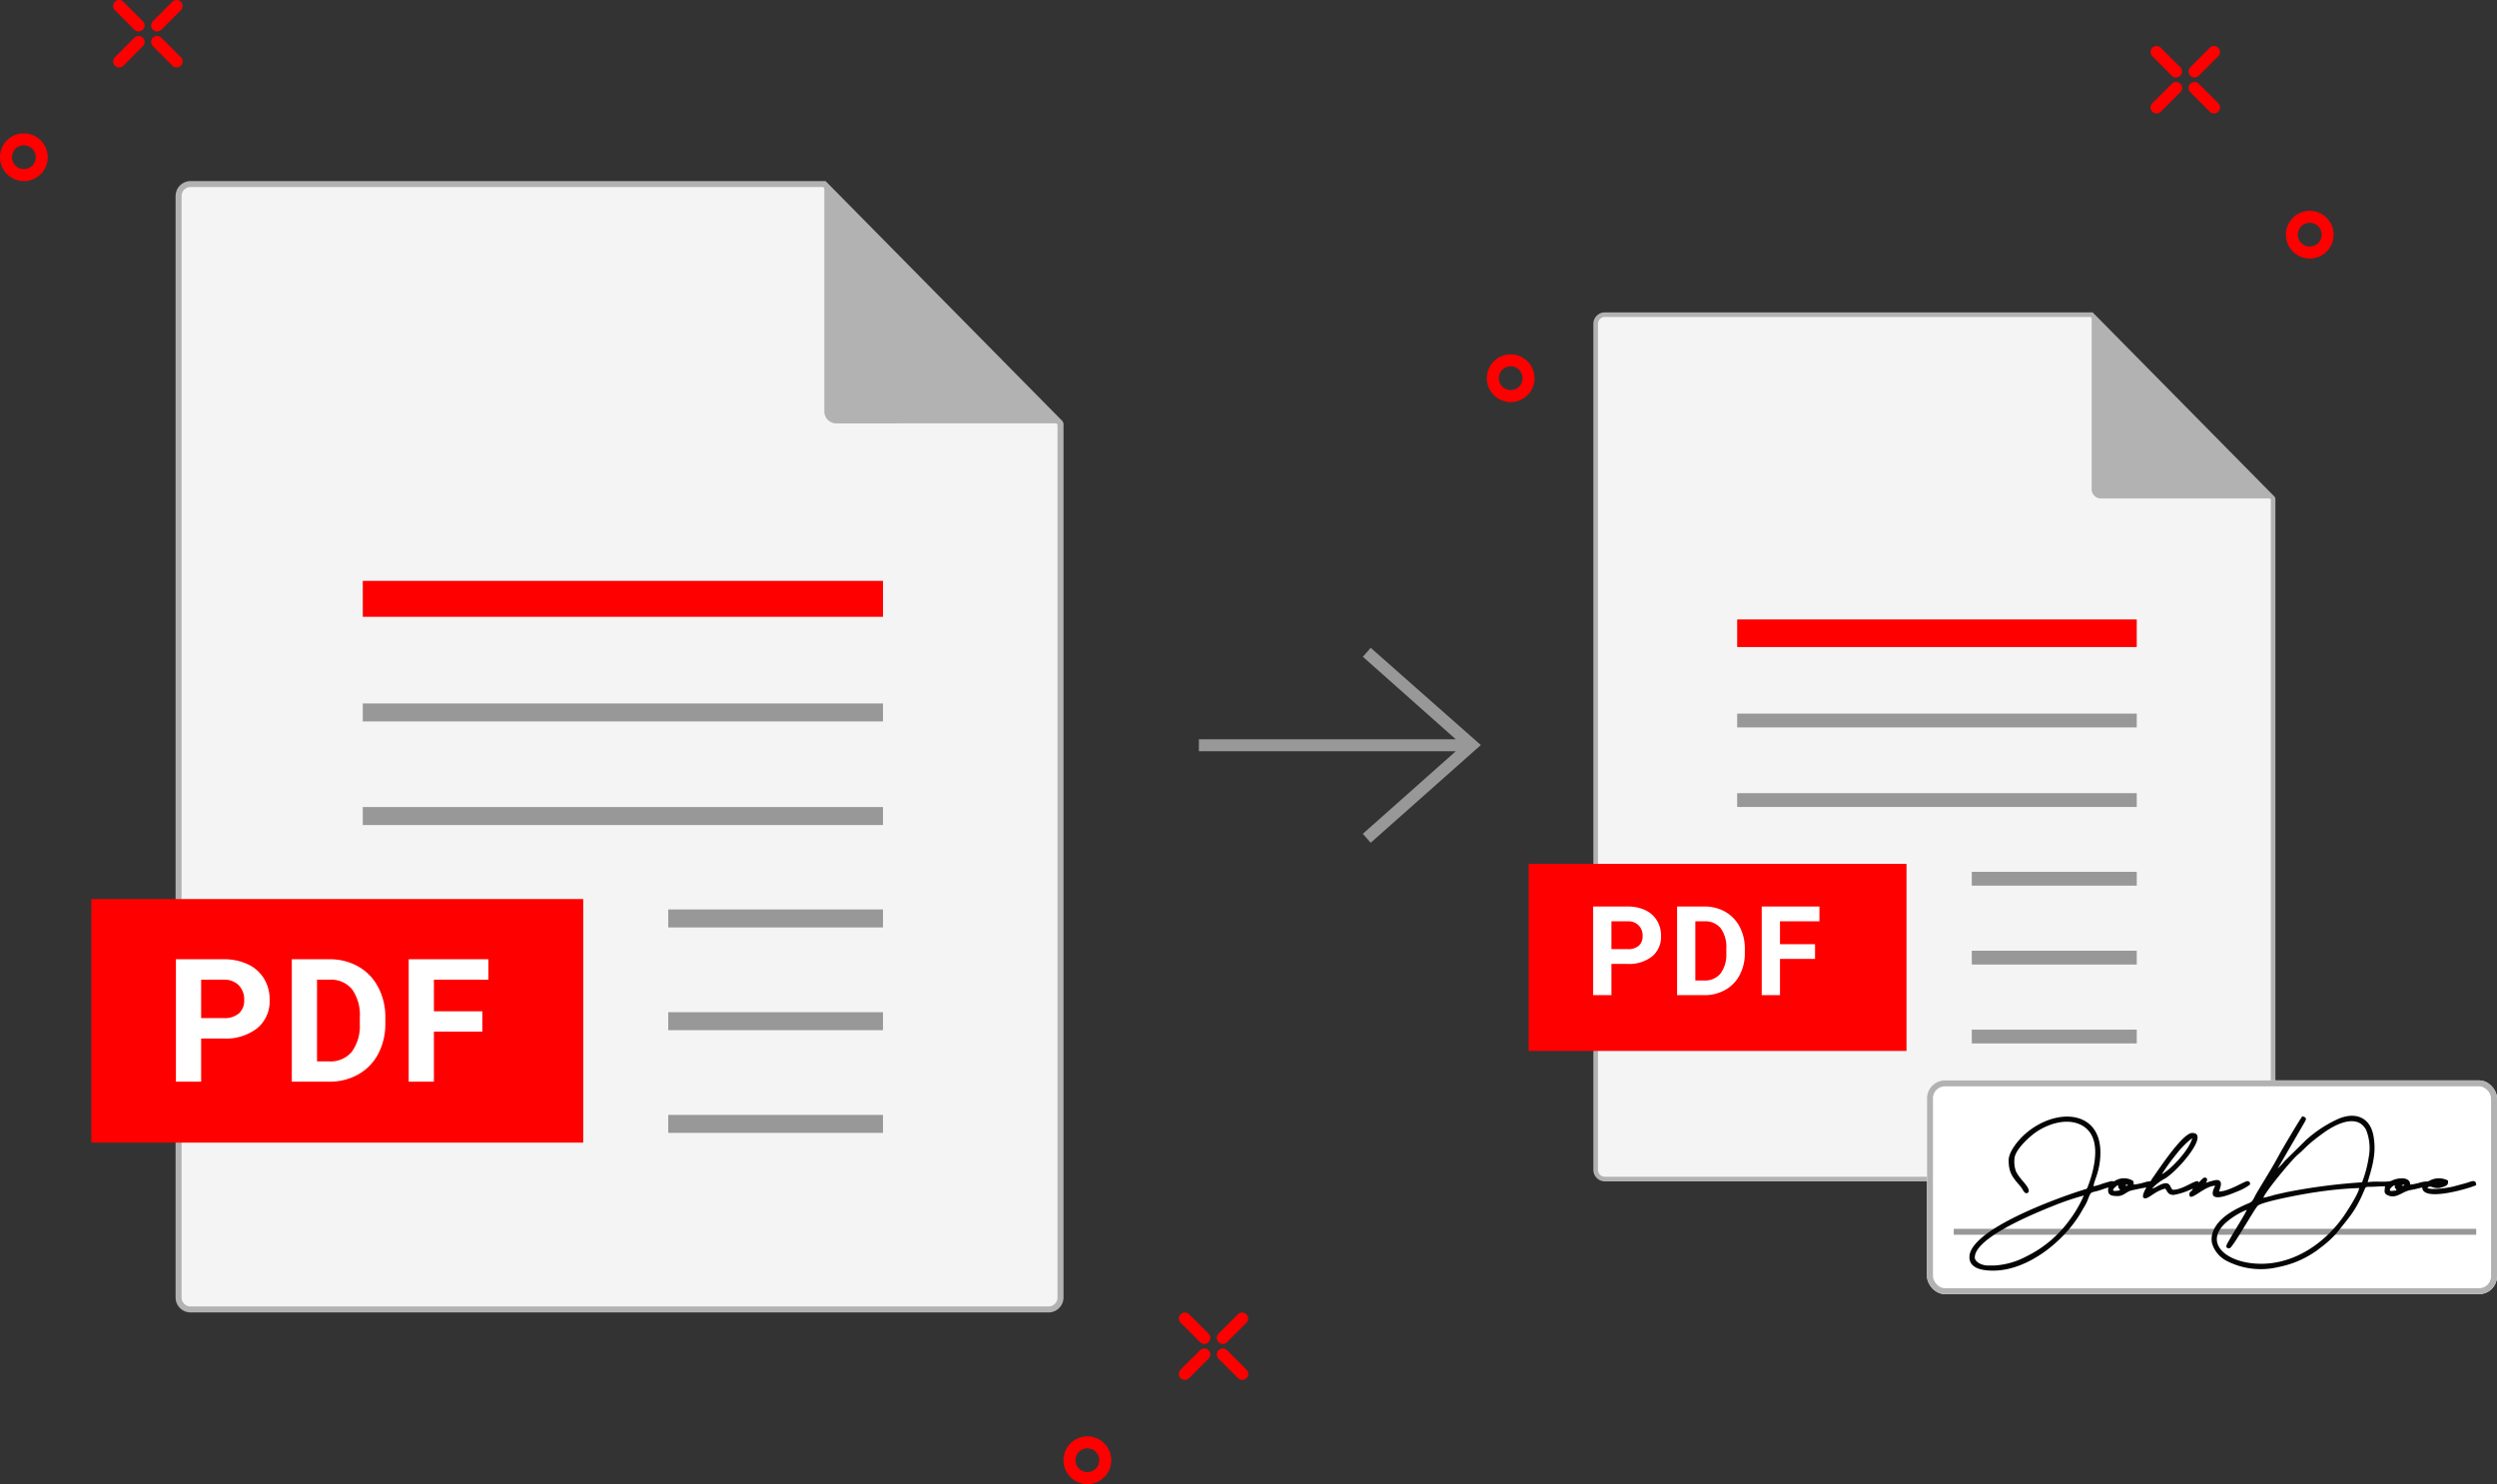
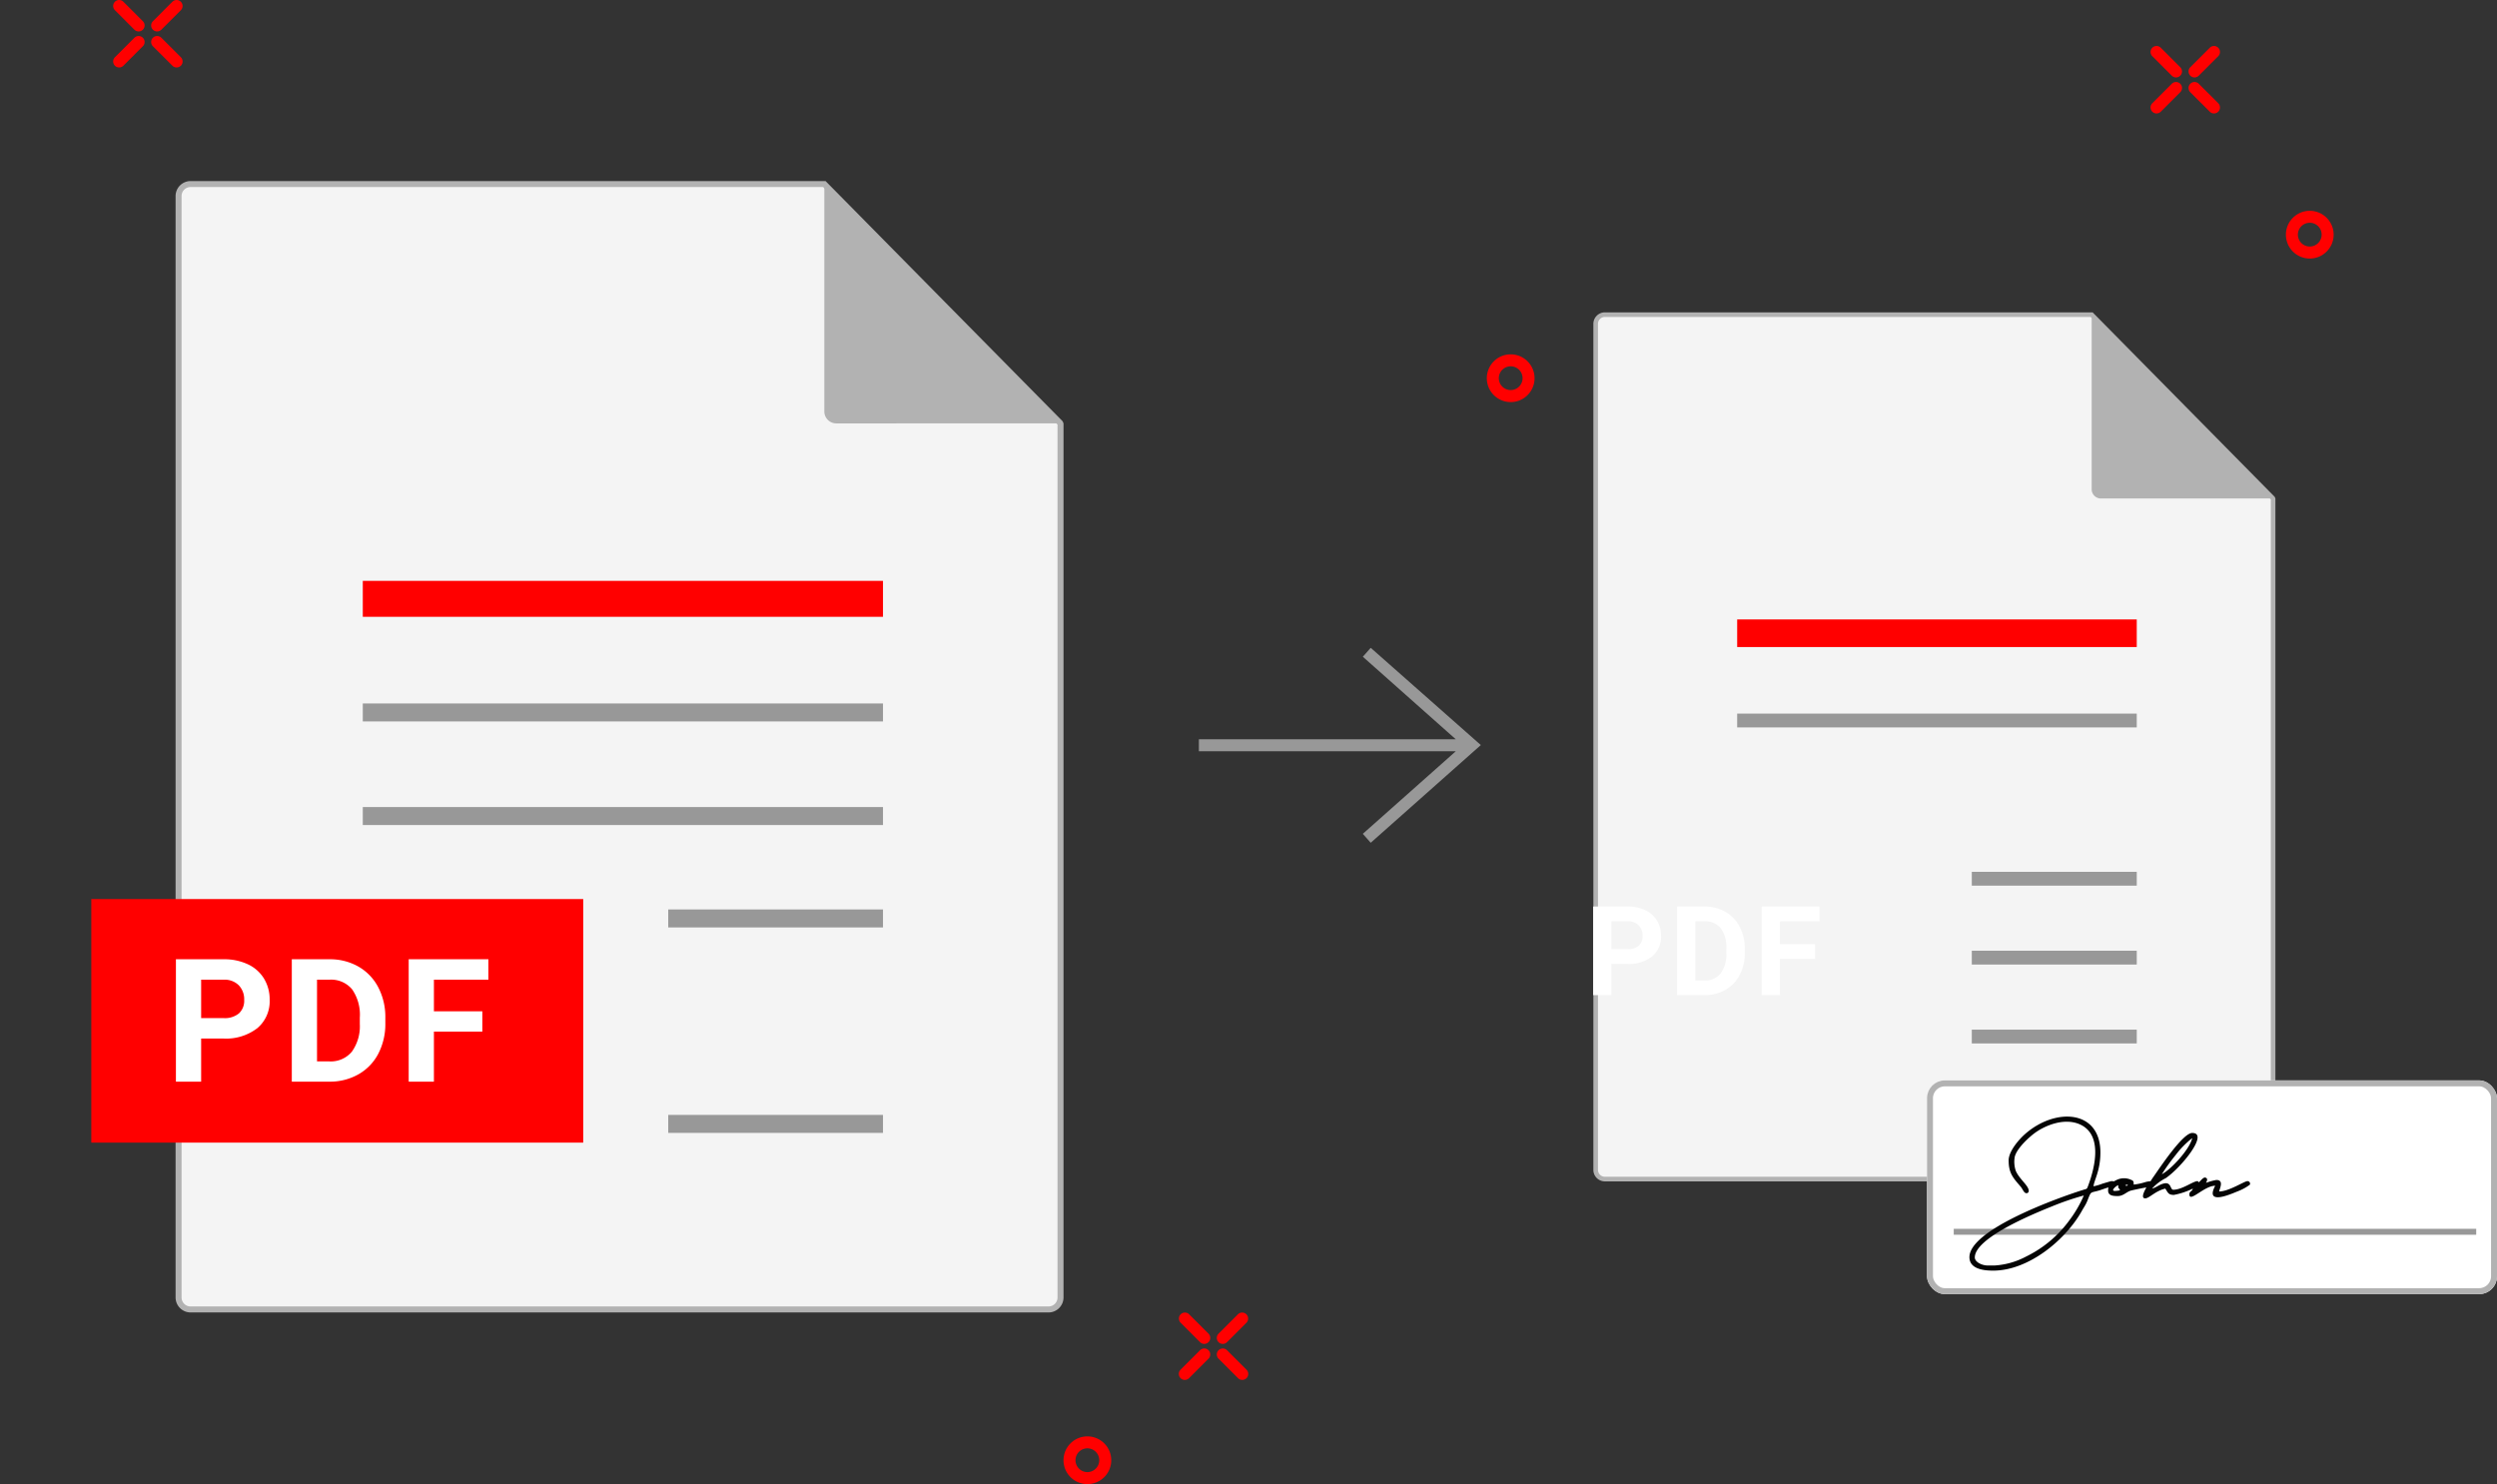
<svg xmlns="http://www.w3.org/2000/svg" width="420.568" height="250" viewBox="0 0 420.568 250">
  <rect x="0" y="0" width="420.568" height="250" fill="#333333" stroke="none" />
  <defs>
    <clipPath id="clip-path">
      <rect id="Rectangle_128" data-name="Rectangle 128" width="85.359" height="26.087" fill="none" />
    </clipPath>
  </defs>
  <g id="SIGN" transform="translate(590.568 1904.999)">
    <g id="PDF_TO_PDF" data-name="PDF TO PDF" transform="translate(-1060.028 -2265.741)">
      <path id="Path_142" data-name="Path 142" d="M268.444,162.921,286.989,179.3l-18.546,16.459-1.332-1.506,15.657-13.905H239.5v-2.019h43.273l-15.657-13.905Z" transform="translate(431.886 306.95)" fill="#989898" fill-rule="evenodd" />
      <g id="Group_6" data-name="Group 6" transform="translate(469.46 360.742)">
-         <path id="Path_135" data-name="Path 135" d="M4.019,51.665a4.02,4.02,0,1,1-2.841,1.177,4.005,4.005,0,0,1,2.841-1.177m1.415,2.6a2,2,0,1,0,.586,1.415,1.994,1.994,0,0,0-.586-1.415" transform="translate(0 -29.201)" fill="red" fill-rule="evenodd" />
        <path id="Path_136" data-name="Path 136" d="M30.328,31.6a1.009,1.009,0,0,1,1.427-1.427l3.278,3.279a1.009,1.009,0,1,1-1.427,1.427Zm-1.693-4.215a1.009,1.009,0,1,1-1.427,1.427L23.93,25.533a1.009,1.009,0,0,1,1.427-1.427Zm3.119,1.427a1.009,1.009,0,0,1-1.427-1.427l3.278-3.278a1.009,1.009,0,0,1,1.427,1.427Zm-4.546,1.361A1.009,1.009,0,1,1,28.635,31.6l-3.278,3.279a1.009,1.009,0,0,1-1.427-1.427Z" transform="translate(-4.574 -23.81)" fill="red" fill-rule="evenodd" />
      </g>
      <g id="Group_4" data-name="Group 4" transform="translate(831.678 368.489)">
        <path id="Path_137" data-name="Path 137" d="M594.652,79.714a4.02,4.02,0,1,1-2.841,1.177,4,4,0,0,1,2.841-1.177m1.415,2.6a2,2,0,1,0,.585,1.415,1.994,1.994,0,0,0-.585-1.415" transform="translate(-567.837 -51.948)" fill="red" fill-rule="evenodd" />
        <path id="Path_138" data-name="Path 138" d="M569.06,53.074a1.009,1.009,0,1,1,1.427-1.427l3.278,3.278a1.009,1.009,0,1,1-1.427,1.428Zm-1.693-4.215a1.009,1.009,0,0,1-1.427,1.427l-3.278-3.278a1.009,1.009,0,0,1,1.427-1.427Zm3.12,1.427a1.009,1.009,0,0,1-1.427-1.427l3.278-3.278a1.009,1.009,0,0,1,1.427,1.427Zm-4.546,1.361a1.009,1.009,0,1,1,1.427,1.427l-3.278,3.279a1.009,1.009,0,1,1-1.427-1.428Z" transform="translate(-562.367 -45.285)" fill="red" fill-rule="evenodd" />
      </g>
      <path id="Path_143" data-name="Path 143" d="M319.767,79.653a4.02,4.02,0,1,1-2.841,1.177,4,4,0,0,1,2.841-1.177m1.415,2.6a2,2,0,1,0,.586,1.415,1.992,1.992,0,0,0-.586-1.415" transform="translate(404.136 340.782)" fill="red" fill-rule="evenodd" />
      <g id="Group_5" data-name="Group 5" transform="translate(648.586 581.831)">
        <path id="Path_140" data-name="Path 140" d="M212.182,339.17a4.02,4.02,0,1,1-2.841,1.177,4.007,4.007,0,0,1,2.841-1.177m1.415,2.6a2,2,0,1,0,.586,1.415,1.994,1.994,0,0,0-.586-1.415" transform="translate(-208.163 -318.296)" fill="red" fill-rule="evenodd" />
        <path id="Path_141" data-name="Path 141" d="M238.939,321.076a1.009,1.009,0,1,1,1.427-1.427l3.278,3.278a1.009,1.009,0,0,1-1.427,1.427Zm-1.693-4.215a1.009,1.009,0,1,1-1.427,1.427l-3.278-3.279a1.009,1.009,0,0,1,1.427-1.426Zm3.119,1.427a1.009,1.009,0,1,1-1.427-1.427l3.278-3.278a1.009,1.009,0,0,1,1.427,1.426Zm-4.546,1.361a1.009,1.009,0,1,1,1.427,1.427l-3.278,3.279a1.009,1.009,0,0,1-1.427-1.427Z" transform="translate(-212.824 -313.287)" fill="red" fill-rule="evenodd" />
      </g>
      <g id="PDF" transform="translate(484.838 391.243)">
        <path id="Path_120" data-name="Path 120" d="M27.184,68.718H133.926l39.784,40.317V256.278a2.024,2.024,0,0,1-2.018,2.018H27.184a2.024,2.024,0,0,1-2.018-2.018V70.736a2.024,2.024,0,0,1,2.018-2.018" transform="translate(-10.466 -68.214)" fill="#f4f4f4" fill-rule="evenodd" />
-         <path id="Path_121" data-name="Path 121" d="M27.063,68.093H134.015l39.933,40.469.146.352V256.157a2.529,2.529,0,0,1-2.523,2.523H27.063a2.529,2.529,0,0,1-2.522-2.523V70.615a2.53,2.53,0,0,1,2.522-2.522M133.6,69.1H27.063a1.514,1.514,0,0,0-1.513,1.513V256.157a1.514,1.514,0,0,0,1.513,1.513H171.571a1.519,1.519,0,0,0,1.514-1.513V109.119Z" transform="translate(-10.345 -68.093)" fill="#b2b2b2" fill-rule="evenodd" />
+         <path id="Path_121" data-name="Path 121" d="M27.063,68.093H134.015l39.933,40.469.146.352V256.157a2.529,2.529,0,0,1-2.523,2.523H27.063a2.529,2.529,0,0,1-2.522-2.523V70.615a2.53,2.53,0,0,1,2.522-2.522M133.6,69.1H27.063a1.514,1.514,0,0,0-1.513,1.513V256.157a1.514,1.514,0,0,0,1.513,1.513H171.571a1.519,1.519,0,0,0,1.514-1.513V109.119" transform="translate(-10.345 -68.093)" fill="#b2b2b2" fill-rule="evenodd" />
        <rect id="Rectangle_78" data-name="Rectangle 78" width="82.857" height="41.03" transform="translate(0 120.948)" fill="red" />
        <rect id="Rectangle_79" data-name="Rectangle 79" width="87.617" height="6.054" transform="translate(45.727 67.348)" fill="red" />
        <rect id="Rectangle_80" data-name="Rectangle 80" width="87.617" height="3.028" transform="translate(45.727 87.999)" fill="#989898" />
        <rect id="Rectangle_81" data-name="Rectangle 81" width="87.617" height="3.028" transform="translate(45.727 105.45)" fill="#989898" />
        <rect id="Rectangle_82" data-name="Rectangle 82" width="36.171" height="3.028" transform="translate(97.173 122.701)" fill="#989898" />
-         <rect id="Rectangle_83" data-name="Rectangle 83" width="36.171" height="3.028" transform="translate(97.173 140.006)" fill="#989898" />
        <rect id="Rectangle_84" data-name="Rectangle 84" width="36.171" height="3.028" transform="translate(97.173 157.309)" fill="#989898" />
        <path id="Path_122" data-name="Path 122" d="M199.808,109.035,160.025,68.718v38.3a2.023,2.023,0,0,0,2.018,2.018Z" transform="translate(-36.564 -68.214)" fill="#b2b2b2" fill-rule="evenodd" />
        <path id="Path_171" data-name="Path 171" d="M6.089-7.264V0H1.841V-20.617H9.884a9.305,9.305,0,0,1,4.085.85,6.261,6.261,0,0,1,2.712,2.414,6.732,6.732,0,0,1,.949,3.561,5.92,5.92,0,0,1-2.074,4.779A8.64,8.64,0,0,1,9.813-7.264Zm0-3.441H9.884a3.731,3.731,0,0,0,2.57-.793,2.884,2.884,0,0,0,.885-2.266,3.4,3.4,0,0,0-.892-2.45,3.332,3.332,0,0,0-2.464-.963H6.089ZM21.358,0V-20.617H27.7a9.634,9.634,0,0,1,4.864,1.225,8.541,8.541,0,0,1,3.349,3.483,10.744,10.744,0,0,1,1.2,5.133v.949a10.774,10.774,0,0,1-1.182,5.112A8.468,8.468,0,0,1,32.6-1.246,9.706,9.706,0,0,1,27.745,0Zm4.248-17.176V-3.413H27.66a4.613,4.613,0,0,0,3.809-1.628A7.359,7.359,0,0,0,32.814-9.7v-1.09a7.476,7.476,0,0,0-1.3-4.765A4.6,4.6,0,0,0,27.7-17.176ZM53.451-8.425H45.295V0H41.047V-20.617H54.47v3.441H45.295v5.324h8.156Z" transform="translate(12.411 151.708)" fill="#fff" />
      </g>
      <g id="PDF-2" data-name="PDF" transform="translate(726.929 413.359)">
        <path id="Path_120-2" data-name="Path 120" d="M26.716,68.718H108.7l30.558,30.968v113.1a1.554,1.554,0,0,1-1.55,1.55h-111a1.555,1.555,0,0,1-1.55-1.55V70.268a1.555,1.555,0,0,1,1.55-1.55" transform="translate(-13.875 -68.331)" fill="#f4f4f4" fill-rule="evenodd" />
        <path id="Path_121-2" data-name="Path 121" d="M26.478,68.093h82.15L139.3,99.177l.112.271v113.1a1.943,1.943,0,0,1-1.938,1.938h-111a1.943,1.943,0,0,1-1.937-1.938V70.03a1.944,1.944,0,0,1,1.937-1.937m81.829.775H26.478a1.163,1.163,0,0,0-1.162,1.162V212.545a1.163,1.163,0,0,0,1.162,1.162h111a1.166,1.166,0,0,0,1.163-1.162V99.605Z" transform="translate(-13.637 -68.093)" fill="#b2b2b2" fill-rule="evenodd" />
-         <rect id="Rectangle_78-2" data-name="Rectangle 78" width="63.642" height="31.515" transform="translate(0 92.901)" fill="red" />
        <rect id="Rectangle_79-2" data-name="Rectangle 79" width="67.299" height="4.65" transform="translate(35.123 51.73)" fill="red" />
        <rect id="Rectangle_80-2" data-name="Rectangle 80" width="67.299" height="2.325" transform="translate(35.123 67.592)" fill="#989898" />
-         <rect id="Rectangle_81-2" data-name="Rectangle 81" width="67.299" height="2.325" transform="translate(35.123 80.996)" fill="#989898" />
        <rect id="Rectangle_82-2" data-name="Rectangle 82" width="27.783" height="2.325" transform="translate(74.639 94.247)" fill="#989898" />
        <rect id="Rectangle_83-2" data-name="Rectangle 83" width="27.783" height="2.325" transform="translate(74.639 107.538)" fill="#989898" />
        <rect id="Rectangle_84-2" data-name="Rectangle 84" width="27.783" height="2.325" transform="translate(74.639 120.829)" fill="#989898" />
        <path id="Path_122-2" data-name="Path 122" d="M190.582,99.686,160.025,68.718V98.136a1.554,1.554,0,0,0,1.55,1.55Z" transform="translate(-65.195 -68.331)" fill="#b2b2b2" fill-rule="evenodd" />
        <path id="Path_177" data-name="Path 177" d="M4.409-5.26V0H1.333V-14.93H7.157a6.738,6.738,0,0,1,2.958.615,4.534,4.534,0,0,1,1.964,1.748,4.875,4.875,0,0,1,.687,2.579,4.287,4.287,0,0,1-1.5,3.461A6.257,6.257,0,0,1,7.106-5.26Zm0-2.492H7.157a2.7,2.7,0,0,0,1.861-.574,2.088,2.088,0,0,0,.641-1.641,2.463,2.463,0,0,0-.646-1.774,2.413,2.413,0,0,0-1.784-.7H4.409ZM15.466,0V-14.93H20.06a6.976,6.976,0,0,1,3.522.887,6.185,6.185,0,0,1,2.425,2.522A7.78,7.78,0,0,1,26.879-7.8v.687a7.8,7.8,0,0,1-.856,3.7A6.132,6.132,0,0,1,23.608-.9a7.029,7.029,0,0,1-3.517.9Zm3.076-12.438v9.967h1.487A3.341,3.341,0,0,0,22.788-3.65a5.329,5.329,0,0,0,.974-3.374v-.79a5.413,5.413,0,0,0-.943-3.45,3.329,3.329,0,0,0-2.758-1.174ZM38.706-6.1H32.8V0H29.723V-14.93h9.721v2.492H32.8v3.855h5.906Z" transform="translate(9.533 115.02)" fill="#fff" />
      </g>
    </g>
    <g id="Rectangle_127" data-name="Rectangle 127" transform="translate(-266 -1723)" fill="#fff" stroke="#b2b2b2" stroke-width="1">
      <rect width="96" height="36" rx="3" stroke="none" />
      <rect x="0.5" y="0.5" width="95" height="35" rx="2.5" fill="none" />
    </g>
    <line id="Line_1" data-name="Line 1" x2="88" transform="translate(-261.5 -1697.5)" fill="none" stroke="#989898" stroke-width="1" />
    <g id="Group_48" data-name="Group 48" transform="translate(-258.859 -1717.043)">
      <g id="Group_47" data-name="Group 47" clip-path="url(#clip-path)">
-         <path id="Path_203" data-name="Path 203" d="M453.016,11.69m0,0c0,.814.142.312.29.868a4.147,4.147,0,0,1-.871.1c-.649,0,.129-.846.581-.967M430.5,24.929c-5.878,0-10.039-3.624-5.571-7.218a12.276,12.276,0,0,1,3.155-1.865c-.1.446-2.323,3.977-2.832,4.9-.433.783-1.082,1.575-.066,1.575.49,0,4.125-6.522,4.739-7.146.731-.745,8.414-2.136,9.776-2.3a62.791,62.791,0,0,1,7.324-.7c-.074.89-2.041,3.914-2.569,4.678-3.134,4.52-8.206,8.078-13.956,8.078M454.174,11.69l.479-.118c-.173.26-.178.315-.479.118m-23.288,2.126c.247-.915,4.741-6.388,5.84-7.3.994-.83,1.345-1.364,2.8-2.514.523-.414,1.005-.767,1.545-1.159,1.967-1.422,5.645-3.29,7.127-.444a8.218,8.218,0,0,1,.427,4.615,19.55,19.55,0,0,1-1.12,4.194,99.236,99.236,0,0,0-12.737,1.663c-.625.145-1.348.3-1.969.444a18.324,18.324,0,0,1-1.915.5M433.3,8.888l4.509-7.768c.378-.6.353-.863-.353-1.027-.329.315-3.569,5.831-3.928,6.508-1.2,2.26-2.63,4.454-3.9,6.64-.351.608-.477,1.191-1.145,1.463-.583.233-1.194.523-1.791.819a15.319,15.319,0,0,0-1.649.959c-1.515,1.024-3.26,2.813-2.8,5.013a4.921,4.921,0,0,0,2.394,2.917,12.557,12.557,0,0,0,8.743,1.079,16.462,16.462,0,0,0,7.209-3.323,17.544,17.544,0,0,0,2.72-2.5c2.063-2.638,3.106-3.591,4.6-7.185.194-.468.194-.515.841-.515.961,0,1.808-.088,2.616-.088-.016.789-.318,1.2.572,1.556,1.405.559,2.38-.693,3.733-.92.737-.126,1.307-.285,1.975-.441.057,2.564,8.269.044,9.083-.386,0-1.107-.893-.592-1.63-.375-.644.186-1.4.378-2.049.559-.871.244-3.687.7-4.533.3.449-.614.866.137,2.016-.011a3.852,3.852,0,0,0,1.016-.337c.422-.225.446-.315.446-.907a3.292,3.292,0,0,0-3.158.038c-.63.263-.214-.047-1.539.29a8.644,8.644,0,0,1-1.682.345c0-1.318-1.956-1.224-3.092-.668-.74.362-2.923.019-4.057.282.006-.236.723-2.252.937-3.7a11.038,11.038,0,0,0-.008-4.281C448.861.518,446.683-.729,443.7.438a20.7,20.7,0,0,0-5.681,3.692l-3.553,3.5A12.964,12.964,0,0,1,433.3,8.888" transform="translate(-381.377 0)" fill="#050505" fill-rule="evenodd" />
        <path id="Path_204" data-name="Path 204" d="M4.286,26.507H3.032c-.86,0-2.126-.551-2.126-1.353,0-3.3,9.9-7.355,12.961-8.587a46.2,46.2,0,0,1,5.4-1.849,20.515,20.515,0,0,1-2.457,4.21A19.631,19.631,0,0,1,9.546,25a13.022,13.022,0,0,1-5.259,1.507M25.062,12.978c0,.813.142.312.29.868a4.141,4.141,0,0,1-.871.1c-.767,0,.263-.882.581-.967m1.159,0,.479-.118c-.173.26-.178.315-.479.118m6.185-1.838a32.26,32.26,0,0,1,2.345-3.26,15.259,15.259,0,0,1,2.777-2.827c-.444,1.906-3.553,5.256-5.122,6.086M6.606,8.823c0,2.126.742,2.917,2,4.377.389.449.562,1.131,1,1.131a.373.373,0,0,0,.386-.386c0-.89-1.58-1.967-2.186-3.383a4.769,4.769,0,0,1-.17-2.375c.375-1.454,2.4-3.268,3.292-3.936,1.7-1.282,4.952-2.671,7.6-1.545,4,1.7,2.61,7.333,1.454,10.4-.216.575-.192.468-.792.655C15.139,15.024-.072,20.442,0,25.14c.03,1.95,2.347,2.235,4,2.235,6.01,0,12.249-5.229,14.947-10.077.266-.479.485-.781.74-1.29.241-.485.414-1.074.636-1.49s.5-.345,1.49-.635c.575-.17,1.055-.389,1.608-.518-.3,1.287.474,1.449,1.548,1.449.953,0,1.468-.693,2.186-.907.381-.112,2.342-.518,2.646-.542-.145.271-1.082,1.835-.194,1.835.677,0,1.69-1.249,3.383-1.643.449.671.5,1.063,1.449,1.063a12.579,12.579,0,0,0,3.188-1.063c-.151.562-.578.405-.578.967,0,1.474,2.487-1.449,4.347-1.449-1.78,3.366,2.588,1.43,3.755.953A8.462,8.462,0,0,0,47.23,12.9a.424.424,0,0,0-.424-.6c-.482,0-3.117,1.739-4.736,1.739.008-.384.9-1.934-.482-1.934a9.225,9.225,0,0,0-1.739.485c.216-.408.26-.677.038-.825-.277-.181-.52-.016-.934.425-.55.583-.257.11-.556.11-.7,0-2.564,1.449-4.057,1.449-.545,0-.323-1.315-1.539-1.065-.819.17-1.375.718-2.038.871a7.834,7.834,0,0,1,2.3-1.756C35.7,10,40.4,4.183,37.528,4.183c-1.6,0-5.525,5.969-6.571,7.442-.726,1.027-.088.518-1.3.827a9.846,9.846,0,0,1-1.989.427c0-.589-.058-.66-.518-.835a2.829,2.829,0,0,0-2.315.036c-.814.373-.137.222-.937.222-.093,0-1.263.356-1.507.427a8.869,8.869,0,0,1-1.49.441c.085-1.019,1.159-2.6,1.159-5.7,0-7.228-7.582-7.59-12.679-3.114-.931.819-2.78,2.843-2.78,4.467" transform="translate(0.001 -1.288)" fill="#040404" fill-rule="evenodd" />
      </g>
    </g>
  </g>
</svg>